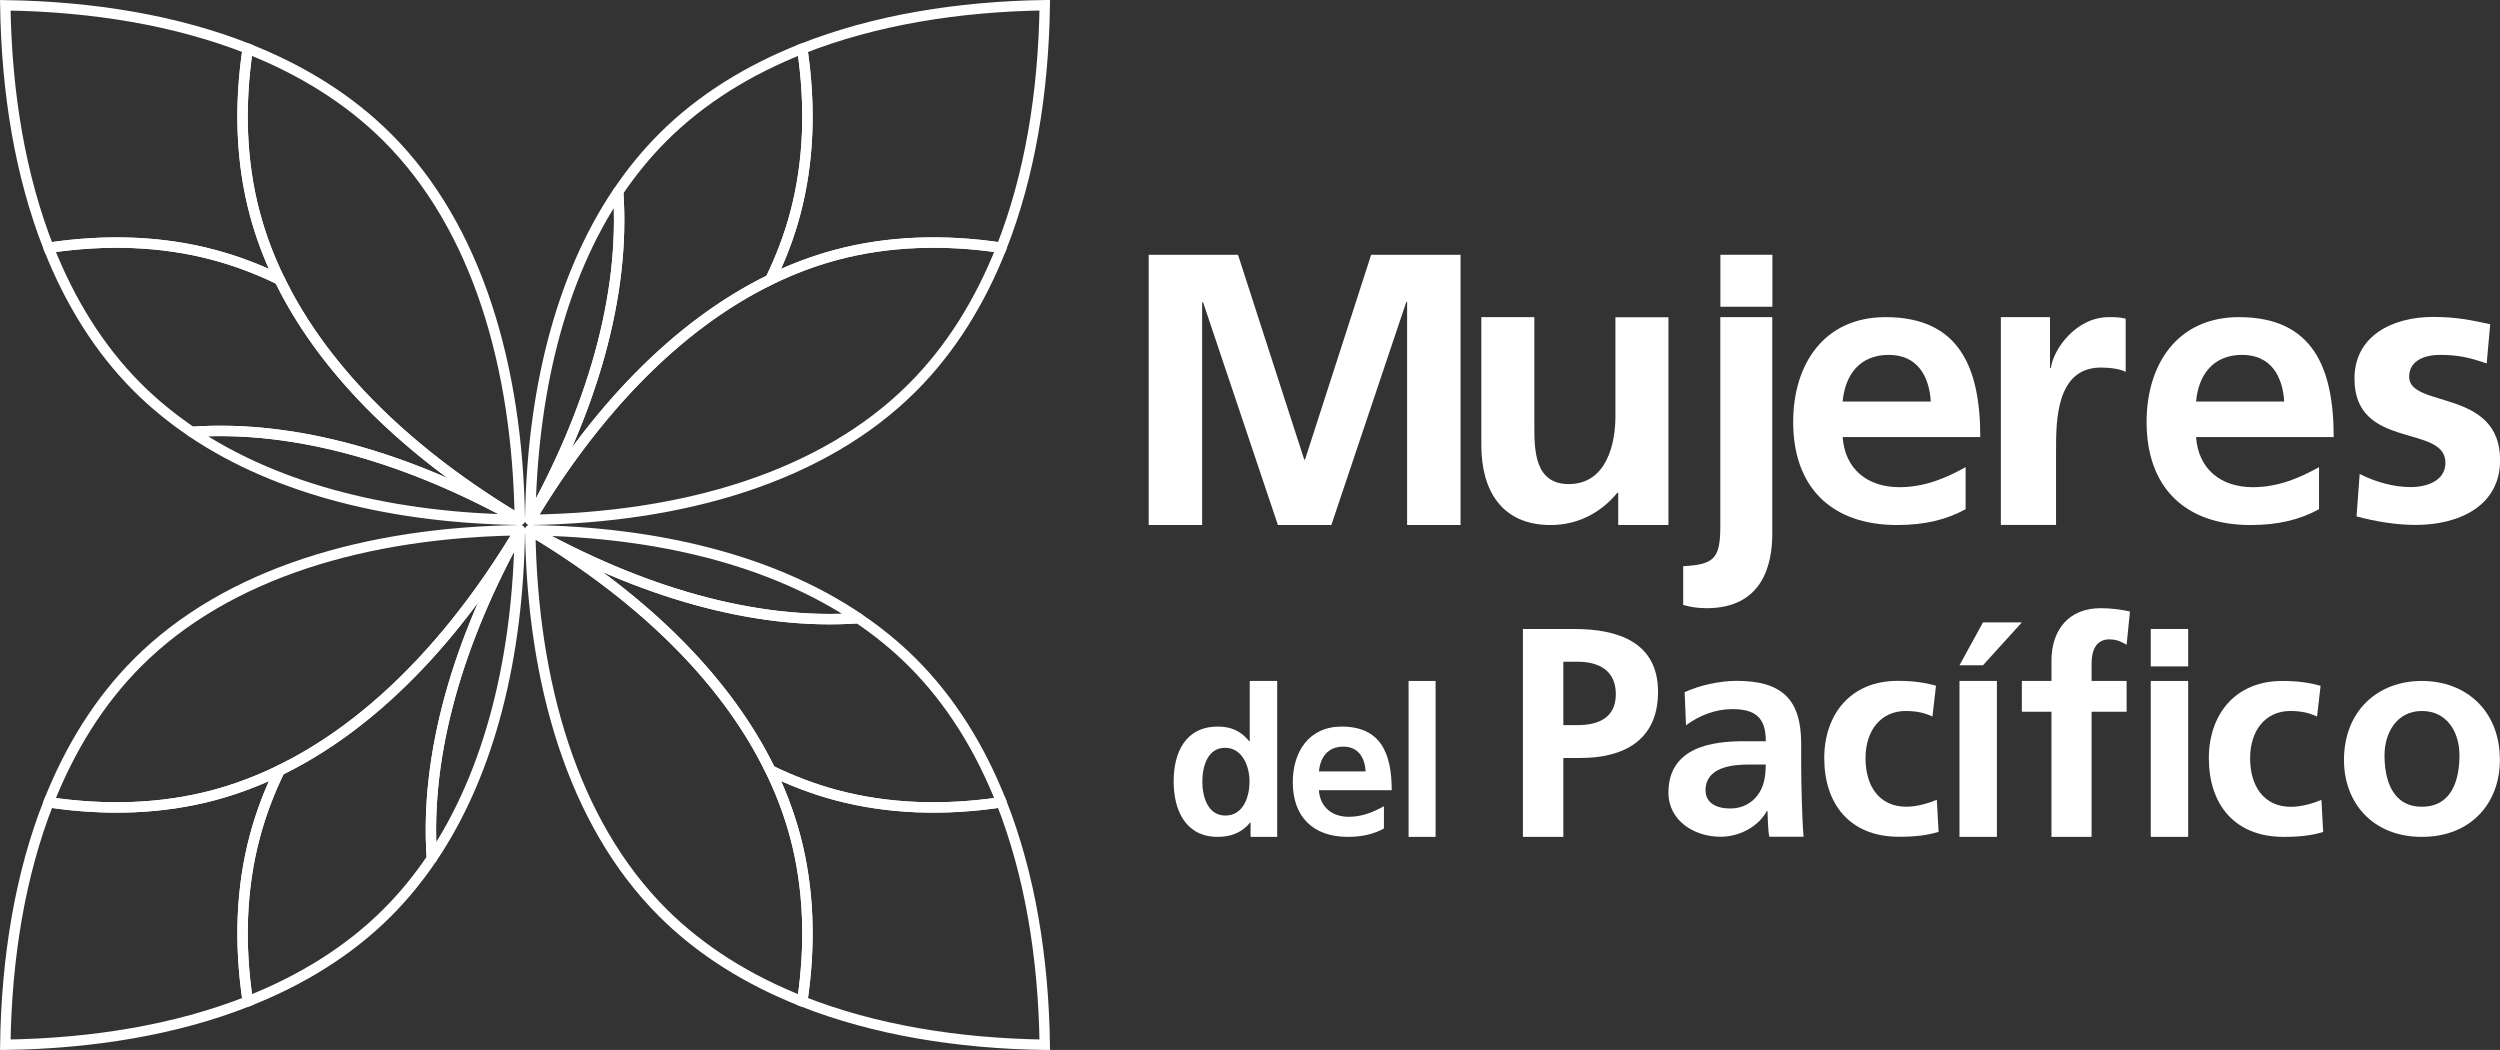
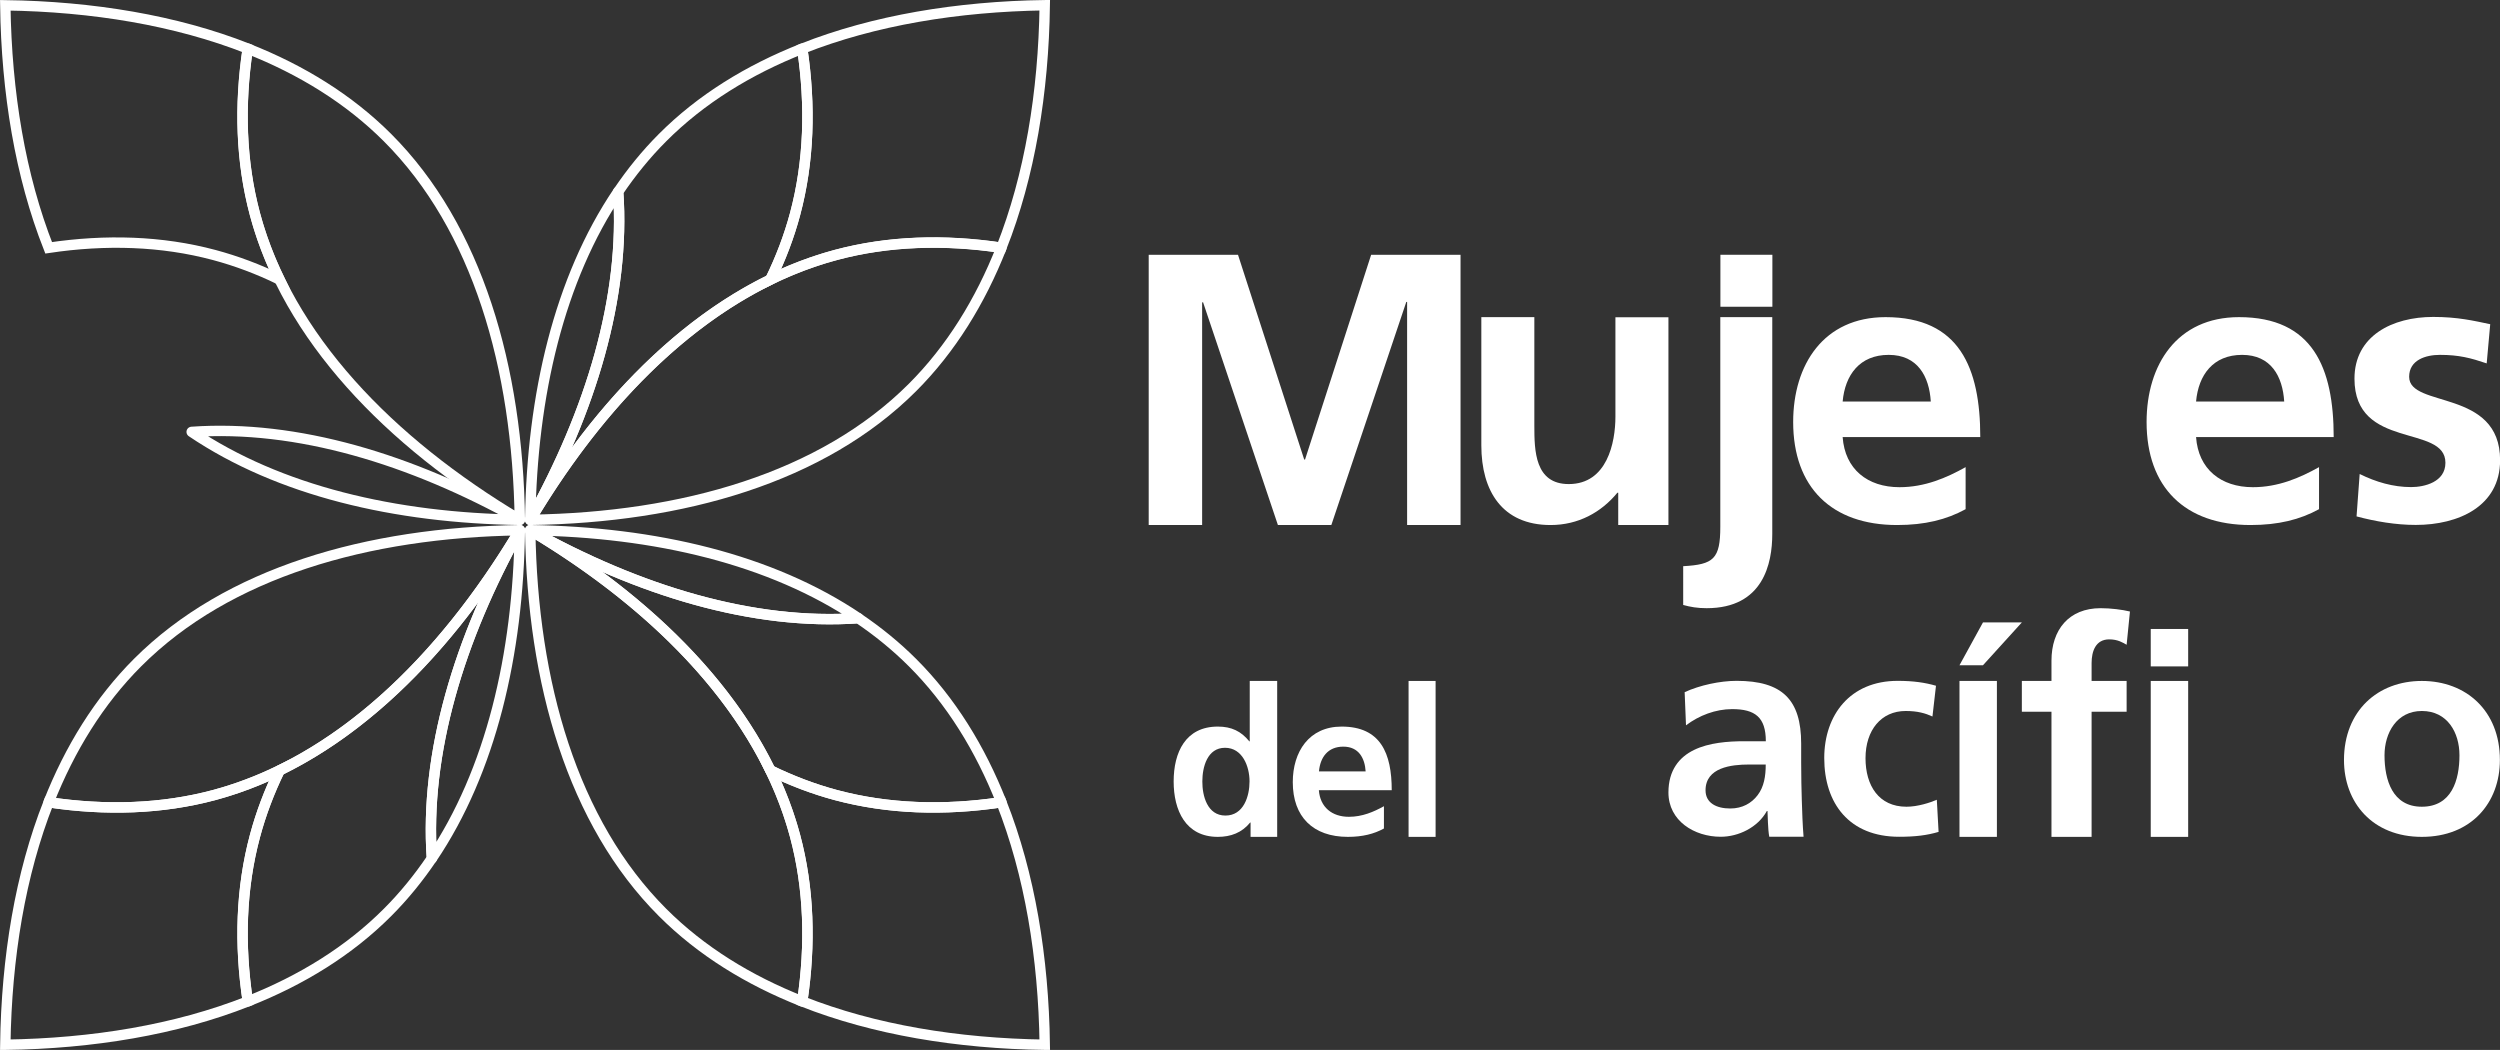
<svg xmlns="http://www.w3.org/2000/svg" version="1.1" id="Capa_1" x="0px" y="0px" viewBox="0 0 240.51 101.01" style="enable-background:new 0 0 240.51 101.01;" xml:space="preserve">
  <rect x="0" y="0" width="240.51" height="101.01" fill="#333333" stroke="none" />
  <style type="text/css"> .st0{fill:#FFFFFF;} .st1{fill:none;stroke:#FFFFFF;stroke-linecap:round;stroke-linejoin:round;stroke-miterlimit:10;} .st2{fill:none;stroke:#FFFFFF;stroke-linecap:round;stroke-miterlimit:10;} </style>
  <g>
    <polygon class="st0" points="110.51,24.51 119.1,24.51 125.47,44.21 125.55,44.21 131.91,24.51 140.51,24.51 140.51,50.51 135.37,50.51 135.37,29.05 135.29,29.05 128.08,50.51 122.94,50.51 115.73,29.05 115.65,29.13 115.65,50.51 110.51,50.51 " />
    <path class="st0" d="M160.51,50.51h-4.83V47.4h-0.08c-1.56,1.9-3.77,3.11-6.43,3.11c-4.64,0-6.66-3.26-6.66-7.67V30.51h5.1v10.44 c0,2.39,0.04,5.62,3.31,5.62c3.69,0,4.49-3.98,4.49-6.49v-9.56h5.1V50.51z" />
    <path class="st0" d="M161.93,54.47c2.93-0.16,3.57-0.7,3.57-3.8V30.51h5v20.86c0,2.83-0.86,7.14-6.31,7.14 c-0.9,0-1.57-0.12-2.26-0.31V54.47z" />
    <rect x="165.51" y="24.51" class="st0" width="5" height="5" />
    <path class="st0" d="M189.09,48.99c-1.82,1-3.91,1.52-6.58,1.52c-6.32,0-10-3.64-10-9.91c0-5.53,2.94-10.09,8.89-10.09 c7.1,0,9.11,4.86,9.11,11.54h-13.24c0.22,3.08,2.38,4.82,5.47,4.82c2.42,0,4.5-0.89,6.36-1.93V48.99z M185.75,38.63 c-0.15-2.41-1.26-4.49-4.05-4.49c-2.79,0-4.2,1.93-4.43,4.49H185.75z" />
-     <path class="st0" d="M192.51,30.51h4.71v4.9h0.08c0.24-1.82,2.42-4.9,5.58-4.9c0.52,0,1.07,0,1.62,0.15v5.12 c-0.48-0.27-1.43-0.42-2.38-0.42c-4.32,0-4.32,5.16-4.32,7.97v7.17h-5.31V30.51z" />
    <path class="st0" d="M239.23,34.96c-1.54-0.52-2.66-0.82-4.5-0.82c-1.35,0-2.96,0.48-2.96,2.11c0,3.04,8.75,1.11,8.75,8.02 c0,4.45-4.02,6.23-8.11,6.23c-1.91,0-3.87-0.33-5.7-0.82l0.3-4.08c1.58,0.78,3.23,1.26,4.95,1.26c1.28,0,3.3-0.48,3.3-2.34 c0-3.75-8.75-1.19-8.75-8.09c0-4.12,3.64-5.94,7.58-5.94c2.37,0,3.9,0.37,5.48,0.7L239.23,34.96z" />
    <path class="st0" d="M223.09,48.99c-1.82,1-3.91,1.52-6.58,1.52c-6.32,0-10-3.64-10-9.91c0-5.53,2.94-10.09,8.89-10.09 c7.1,0,9.11,4.86,9.11,11.54h-13.24c0.22,3.08,2.38,4.82,5.47,4.82c2.42,0,4.5-0.89,6.36-1.93V48.99z M219.75,38.63 c-0.15-2.41-1.26-4.49-4.05-4.49c-2.79,0-4.2,1.93-4.43,4.49H219.75z" />
    <path class="st0" d="M120.31,79.13h-0.04c-0.79,0.98-1.87,1.38-3.11,1.38c-3.11,0-4.25-2.56-4.25-5.33c0-2.8,1.14-5.28,4.25-5.28 c1.32,0,2.24,0.45,3.03,1.42h0.04v-5.81h2.64v15h-2.56V79.13z M117.89,78.46c1.75,0,2.32-1.85,2.32-3.29 c0-1.42-0.67-3.23-2.36-3.23c-1.71,0-2.18,1.87-2.18,3.23C115.66,76.57,116.15,78.46,117.89,78.46" />
    <path class="st0" d="M133.15,79.7c-0.96,0.53-2.07,0.81-3.48,0.81c-3.35,0-5.3-1.93-5.3-5.26c0-2.93,1.56-5.35,4.7-5.35 c3.76,0,4.82,2.58,4.82,6.12h-7.01c0.12,1.63,1.26,2.56,2.89,2.56c1.28,0,2.38-0.47,3.37-1.02V79.7z M131.38,74.21 c-0.08-1.28-0.67-2.38-2.15-2.38c-1.48,0-2.22,1.02-2.34,2.38H131.38z" />
    <rect x="135.51" y="65.51" class="st0" width="2.6" height="15" />
-     <path class="st0" d="M146.51,60.51h4.92c4.22,0,8.08,1.26,8.08,6.05c0,4.67-3.31,6.36-7.47,6.36h-1.64v7.59h-3.89V60.51z M150.4,69.76h1.36c1.95,0,3.69-0.66,3.69-2.98c0-2.32-1.69-3.12-3.69-3.12h-1.36V69.76z" />
    <path class="st0" d="M162.07,66.59c1.45-0.67,3.41-1.09,5-1.09c4.39,0,6.21,1.81,6.21,6.04v1.84c0,1.45,0.03,2.53,0.06,3.59 c0.03,1.09,0.08,2.42,0.17,3.53h-3.3c-0.14-0.75-0.14-2.03-0.17-2.48h-0.06c-0.87,1.59-2.74,2.48-4.44,2.48 c-2.54,0-5.03-1.53-5.03-4.26c0-2.14,1.04-3.4,2.46-4.09c1.43-0.7,3.27-0.84,4.84-0.84h2.07c0-2.31-1.04-3.09-3.24-3.09 c-1.59,0-3.19,0.61-4.44,1.56L162.07,66.59z M166.46,77.78c1.15,0,2.04-0.5,2.63-1.28c0.62-0.81,0.78-1.84,0.78-2.95h-1.62 c-1.68,0-4.17,0.28-4.17,2.48C164.08,77.25,165.12,77.78,166.46,77.78" />
    <path class="st0" d="M185.91,68.93c-0.68-0.31-1.42-0.53-2.58-0.53c-2.35,0-3.86,1.84-3.86,4.54c0,2.64,1.28,4.67,3.94,4.67 c1.08,0,2.27-0.39,2.92-0.67l0.17,3.09c-1.11,0.33-2.24,0.47-3.8,0.47c-4.79,0-7.2-3.2-7.2-7.57c0-4.15,2.49-7.43,7.06-7.43 c1.53,0,2.64,0.17,3.69,0.47L185.91,68.93z" />
    <path class="st0" d="M190.77,59.88h3.74L190.77,64h-2.26L190.77,59.88z M188.51,65.51h3.6v15h-3.6V65.51z" />
    <path class="st0" d="M197.36,68.47h-2.85v-2.96h2.85v-1.95c0-2.97,1.67-5.05,4.73-5.05c0.98,0,2.07,0.14,2.82,0.32l-0.32,3.2 c-0.35-0.2-0.84-0.52-1.67-0.52c-1.3,0-1.7,1.13-1.7,2.28v1.72h3.37v2.96h-3.37v12.04h-3.86V68.47z" />
    <path class="st0" d="M206.91,60.51h3.6v3.6h-3.6V60.51z M206.91,65.51h3.6v15h-3.6V65.51z" />
-     <path class="st0" d="M222.91,68.93c-0.68-0.31-1.42-0.53-2.58-0.53c-2.35,0-3.86,1.84-3.86,4.54c0,2.64,1.28,4.68,3.94,4.68 c1.08,0,2.27-0.39,2.92-0.67l0.17,3.09c-1.11,0.33-2.24,0.47-3.8,0.47c-4.79,0-7.2-3.2-7.2-7.57c0-4.15,2.49-7.43,7.06-7.43 c1.53,0,2.64,0.17,3.69,0.47L222.91,68.93z" />
    <path class="st0" d="M232.99,65.51c4.26,0,7.51,2.87,7.51,7.6c0,4.12-2.75,7.4-7.51,7.4c-4.73,0-7.49-3.28-7.49-7.4 C225.51,68.37,228.76,65.51,232.99,65.51 M232.99,77.61c2.87,0,3.62-2.56,3.62-4.95c0-2.2-1.17-4.26-3.62-4.26 c-2.42,0-3.59,2.12-3.59,4.26C229.4,75.02,230.15,77.61,232.99,77.61" />
    <path class="st1" d="M77.18,4.68c-5.17,2.04-9.75,4.86-13.44,8.56c-1.58,1.58-3,3.33-4.27,5.21c0.71,10.11-2.61,21.09-8.46,31.56 C57.16,39.7,65,31.35,74.11,26.9c0.99-2.04,1.8-4.14,2.38-6.31C77.84,15.55,78,10.17,77.18,4.68z" />
    <path class="st2" d="M74.12,26.89c2.04-0.99,4.14-1.79,6.3-2.37c5.05-1.35,10.42-1.51,15.92-0.69c2.73-6.92,4.05-14.92,4.17-23.33 C92.1,0.63,84.1,1.95,77.18,4.68c0.82,5.5,0.66,10.87-0.69,15.92C75.91,22.76,75.11,24.86,74.12,26.89z" />
    <path class="st1" d="M51.01,50.01c14.69-0.21,28.12-4.08,36.77-12.73c3.7-3.7,6.52-8.27,8.56-13.44 c-5.5-0.82-10.87-0.66-15.92,0.69C68.6,27.69,58.53,37.4,51.01,50.01z" />
    <path class="st1" d="M51.01,50.01c0.17-12,2.79-23.17,8.46-31.57C60.18,28.55,56.86,39.53,51.01,50.01z" />
-     <path class="st1" d="M4.68,23.84c2.04,5.17,4.86,9.75,8.56,13.44c1.58,1.58,3.33,3,5.21,4.27c10.11-0.71,21.09,2.61,31.56,8.46 c-10.3-6.15-18.66-13.99-23.1-23.1c-2.04-0.99-4.14-1.8-6.31-2.38C15.55,23.17,10.17,23.01,4.68,23.84z" />
    <path class="st2" d="M26.89,26.89c-0.99-2.04-1.79-4.14-2.37-6.3c-1.35-5.05-1.51-10.42-0.69-15.92C16.91,1.95,8.91,0.63,0.51,0.51 c0.12,8.41,1.44,16.4,4.17,23.33c5.5-0.82,10.87-0.66,15.92,0.69C22.76,25.11,24.86,25.9,26.89,26.89z" />
    <path class="st1" d="M50.01,50.01c-0.21-14.69-4.08-28.12-12.73-36.77c-3.7-3.7-8.27-6.52-13.44-8.56 c-0.82,5.5-0.66,10.87,0.69,15.92C27.69,32.42,37.4,42.48,50.01,50.01z" />
    <path class="st1" d="M50.01,50.01c-12-0.17-23.17-2.79-31.57-8.46C28.55,40.84,39.53,44.16,50.01,50.01z" />
    <path class="st1" d="M23.84,96.34c5.17-2.04,9.75-4.86,13.44-8.56c1.58-1.58,3-3.33,4.27-5.21c-0.71-10.11,2.61-21.09,8.46-31.56 c-6.15,10.3-13.99,18.66-23.1,23.1c-0.99,2.04-1.8,4.14-2.38,6.31C23.17,85.47,23.01,90.84,23.84,96.34z" />
    <path class="st2" d="M26.89,74.12c-2.04,0.99-4.14,1.79-6.3,2.37C15.55,77.84,10.17,78,4.68,77.18C1.95,84.1,0.63,92.1,0.51,100.51 c8.41-0.12,16.4-1.44,23.33-4.17c-0.82-5.5-0.66-10.87,0.69-15.92C25.11,78.26,25.9,76.16,26.89,74.12z" />
    <path class="st1" d="M50.01,51.01c-14.69,0.21-28.12,4.08-36.77,12.73c-3.7,3.7-6.52,8.27-8.56,13.44 c5.5,0.82,10.87,0.66,15.92-0.69C32.42,73.32,42.48,63.62,50.01,51.01z" />
    <path class="st1" d="M50.01,51.01c-0.17,12-2.79,23.17-8.46,31.57C40.84,72.47,44.16,61.49,50.01,51.01z" />
    <path class="st1" d="M96.34,77.18c-2.04-5.17-4.86-9.75-8.56-13.44c-1.58-1.58-3.33-3-5.21-4.27c-10.11,0.71-21.09-2.61-31.56-8.46 c10.3,6.15,18.66,13.99,23.1,23.1c2.04,0.99,4.14,1.8,6.31,2.38C85.47,77.84,90.84,78,96.34,77.18z" />
    <path class="st2" d="M74.12,74.12c0.99,2.04,1.79,4.14,2.37,6.3c1.35,5.05,1.51,10.42,0.69,15.92c6.92,2.73,14.92,4.05,23.33,4.17 c-0.12-8.41-1.44-16.4-4.17-23.33c-5.5,0.82-10.87,0.66-15.92-0.69C78.26,75.91,76.16,75.11,74.12,74.12z" />
    <path class="st1" d="M51.01,51.01c0.21,14.69,4.08,28.12,12.73,36.77c3.7,3.7,8.27,6.52,13.44,8.56c0.82-5.5,0.66-10.87-0.69-15.92 C73.32,68.6,63.62,58.53,51.01,51.01z" />
    <path class="st1" d="M51.01,51.01c12,0.17,23.17,2.79,31.57,8.46C72.47,60.18,61.49,56.86,51.01,51.01z" />
  </g>
</svg>